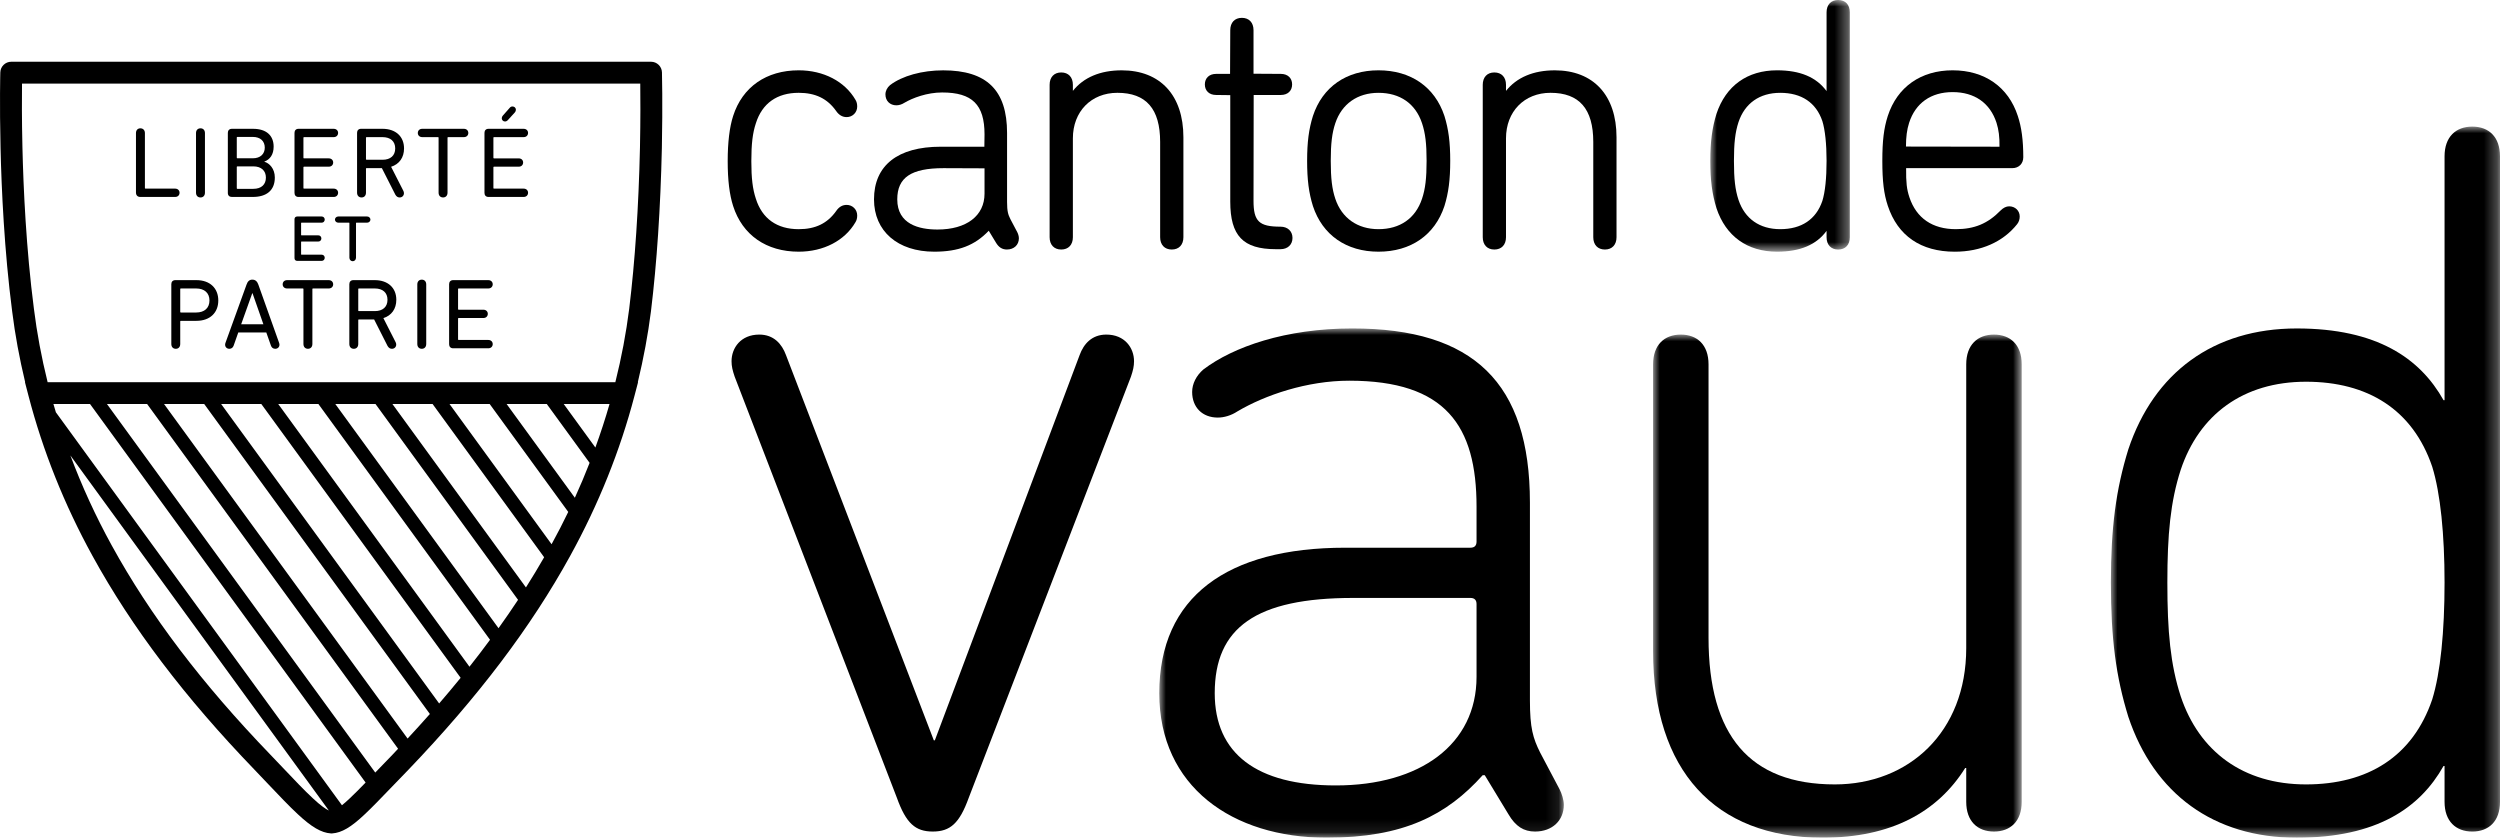
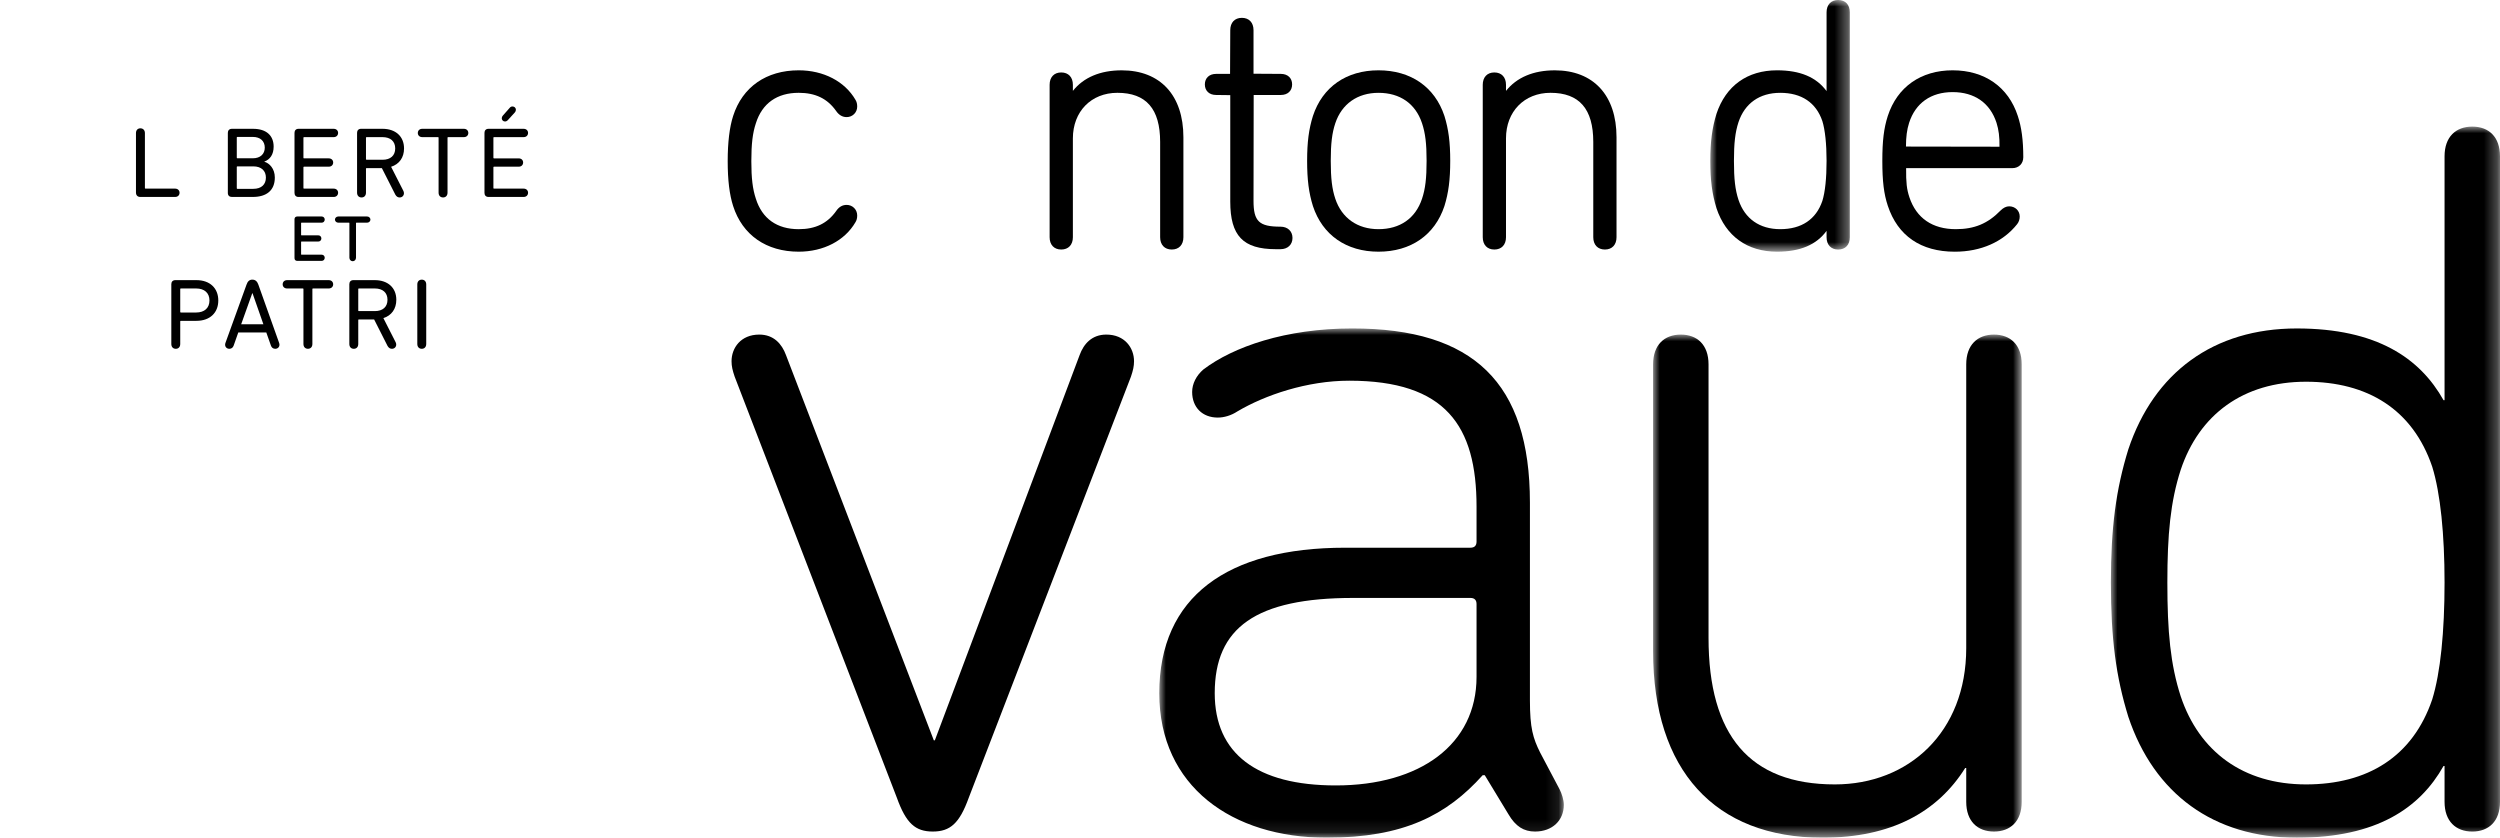
<svg xmlns="http://www.w3.org/2000/svg" xmlns:xlink="http://www.w3.org/1999/xlink" width="191px" height="64px" viewBox="0 0 191 64" version="1.1">
  <title>Group 62</title>
  <defs>
    <polygon id="path-1" points="0 0 10.658 0 10.658 19.229 0 19.229" />
    <polygon id="path-3" points="0 0 30.906 0 30.906 38.907 0 38.907" />
    <polygon id="path-5" points="0 0 28.162 0 28.162 38.438 0 38.438" />
    <polygon id="path-7" points="0 0 29.728 0 29.728 54.328 0 54.328" />
  </defs>
  <g id="Mockups" stroke="none" stroke-width="1" fill="none" fill-rule="evenodd">
    <g id="2.1-Hub---XXL+-1920W" transform="translate(-432, -2493)">
      <g id="footer" transform="translate(0, 2321)">
        <g id="Group-62" transform="translate(432, 172)">
          <path d="M61.021,19.229 C58.548,19.229 56.723,17.958 56.012,15.742 C55.733,14.876 55.596,13.757 55.596,12.315 C55.596,10.875 55.737,9.713 56.012,8.859 C56.723,6.643 58.548,5.372 61.021,5.372 C62.919,5.372 64.542,6.217 65.36,7.629 C65.45,7.779 65.49,7.937 65.49,8.142 C65.49,8.593 65.136,8.947 64.684,8.947 C64.359,8.947 64.087,8.786 63.874,8.47 C63.206,7.531 62.297,7.091 61.021,7.091 C59.361,7.091 58.23,7.897 57.75,9.413 C57.502,10.156 57.402,10.996 57.402,12.315 C57.402,13.616 57.502,14.446 57.748,15.184 C58.23,16.707 59.361,17.509 61.021,17.509 C62.298,17.509 63.206,17.07 63.878,16.129 C64.085,15.815 64.356,15.654 64.684,15.654 C65.136,15.654 65.49,16.009 65.49,16.46 C65.49,16.666 65.45,16.826 65.359,16.974 C64.542,18.385 62.919,19.229 61.021,19.229" id="Fill-2" fill="#000000" />
-           <path d="M72.088,12.847 C69.608,12.847 68.551,13.561 68.551,15.233 C68.551,17.136 70.221,17.536 71.625,17.536 C73.84,17.536 75.218,16.487 75.218,14.797 L75.218,12.86 L72.088,12.847 Z M71.38,19.229 C68.581,19.229 66.774,17.659 66.774,15.233 C66.774,12.638 68.584,11.209 71.87,11.209 L75.205,11.209 L75.218,10.269 C75.218,7.994 74.28,7.065 71.979,7.065 C70.833,7.065 69.728,7.477 69.078,7.863 C68.902,7.977 68.683,8.046 68.483,8.046 C67.991,8.046 67.647,7.705 67.647,7.214 C67.647,6.952 67.775,6.692 68.001,6.501 C68.935,5.793 70.45,5.374 72.06,5.374 C75.391,5.374 76.94,6.894 76.94,10.16 L76.94,15.424 C76.94,16.153 77.022,16.397 77.197,16.748 L77.714,17.727 C77.776,17.846 77.843,18.035 77.843,18.205 C77.843,18.713 77.466,19.063 76.926,19.063 C76.568,19.063 76.3,18.894 76.085,18.528 L75.54,17.628 C74.482,18.748 73.227,19.229 71.38,19.229 L71.38,19.229 Z" id="Fill-4" fill="#000000" />
          <path d="M89.523,19.064 C88.977,19.064 88.635,18.703 88.635,18.123 L88.635,10.843 C88.635,8.319 87.569,7.091 85.369,7.091 C83.366,7.091 81.968,8.521 81.968,10.569 L81.968,18.123 C81.968,18.703 81.628,19.064 81.078,19.064 C80.531,19.064 80.191,18.703 80.191,18.123 L80.191,6.478 C80.191,5.897 80.531,5.535 81.078,5.535 C81.628,5.535 81.968,5.897 81.968,6.478 L81.968,6.944 C82.783,5.914 84.064,5.373 85.697,5.373 C88.649,5.373 90.412,7.285 90.412,10.487 L90.412,18.123 C90.412,18.703 90.072,19.064 89.523,19.064" id="Fill-6" fill="#000000" />
          <path d="M97.83,19.038 L97.476,19.038 C94.969,19.038 93.992,18.016 93.992,15.398 L93.992,7.269 L92.911,7.256 C92.388,7.256 92.051,6.94 92.051,6.449 C92.051,5.963 92.388,5.645 92.911,5.645 L93.977,5.645 L93.992,2.306 C93.992,1.725 94.332,1.363 94.879,1.363 C95.427,1.363 95.769,1.725 95.769,2.306 L95.769,5.632 L97.857,5.645 C98.381,5.645 98.718,5.963 98.718,6.449 C98.718,6.94 98.381,7.256 97.857,7.256 L95.781,7.256 L95.769,15.343 C95.769,16.912 96.192,17.318 97.83,17.318 C98.378,17.318 98.746,17.664 98.746,18.179 C98.746,18.693 98.378,19.038 97.83,19.038" id="Fill-8" fill="#000000" />
          <path d="M105.316,7.092 C103.713,7.092 102.509,7.94 102.017,9.415 C101.767,10.164 101.67,10.97 101.67,12.288 C101.67,13.626 101.767,14.437 102.017,15.185 C102.509,16.662 103.713,17.508 105.316,17.508 C106.963,17.508 108.144,16.684 108.643,15.185 C108.895,14.433 108.992,13.622 108.992,12.288 C108.992,10.974 108.895,10.168 108.643,9.415 C108.144,7.916 106.963,7.092 105.316,7.092 M105.316,19.229 C102.865,19.229 101.038,17.959 100.308,15.744 C99.994,14.736 99.864,13.734 99.864,12.288 C99.864,10.858 99.994,9.867 100.308,8.86 C101.038,6.643 102.863,5.372 105.316,5.372 C107.788,5.372 109.621,6.643 110.354,8.86 C110.668,9.871 110.798,10.864 110.798,12.288 C110.798,13.73 110.668,14.73 110.354,15.741 C109.621,17.959 107.788,19.229 105.316,19.229" id="Fill-10" fill="#000000" />
          <path d="M122.615,19.064 C122.068,19.064 121.726,18.703 121.726,18.123 L121.726,10.843 C121.726,8.319 120.657,7.091 118.459,7.091 C116.457,7.091 115.058,8.521 115.058,10.569 L115.058,18.123 C115.058,18.703 114.717,19.064 114.168,19.064 C113.621,19.064 113.282,18.703 113.282,18.123 L113.282,6.478 C113.282,5.897 113.621,5.535 114.168,5.535 C114.717,5.535 115.058,5.897 115.058,6.478 L115.058,6.944 C115.876,5.914 117.154,5.373 118.787,5.373 C121.74,5.373 123.502,7.285 123.502,10.487 L123.502,18.123 C123.502,18.703 123.161,19.064 122.615,19.064" id="Fill-12" fill="#000000" />
          <g id="Group-16" transform="translate(130.668, 0)">
            <mask id="mask-2" fill="white">
              <use xlink:href="#path-1" />
            </mask>
            <g id="Clip-15" />
            <path d="M5.343,7.092 C3.767,7.092 2.634,7.889 2.152,9.335 C1.901,10.105 1.805,10.933 1.805,12.288 C1.805,13.679 1.898,14.486 2.152,15.267 C2.634,16.713 3.767,17.508 5.343,17.508 C6.969,17.508 8.08,16.763 8.561,15.348 C8.772,14.666 8.882,13.608 8.882,12.288 C8.882,11.004 8.768,9.925 8.56,9.25 C8.08,7.839 6.969,7.092 5.343,7.092 M5.098,19.229 C2.828,19.229 1.186,18.048 0.471,15.908 C0.132,14.802 0,13.786 0,12.288 C0,10.824 0.136,9.785 0.47,8.697 C1.186,6.551 2.828,5.372 5.098,5.372 C6.859,5.372 8.101,5.893 8.882,6.962 L8.882,0.943 C8.882,0.361 9.222,-0.001 9.771,-0.001 C10.319,-0.001 10.658,0.361 10.658,0.943 L10.658,18.124 C10.658,18.705 10.319,19.065 9.771,19.065 C9.222,19.065 8.882,18.705 8.882,18.124 L8.882,17.638 C8.101,18.708 6.857,19.229 5.098,19.229" id="Fill-14" fill="#000000" mask="url(#mask-2)" />
          </g>
          <path d="M149.181,7.037 C147.523,7.037 146.343,7.871 145.854,9.389 C145.69,9.906 145.616,10.464 145.616,11.197 L152.761,11.209 C152.773,10.464 152.7,9.906 152.536,9.389 C152.047,7.871 150.856,7.037 149.181,7.037 M149.346,19.23 C146.755,19.23 144.985,18.014 144.227,15.717 C143.928,14.815 143.81,13.854 143.81,12.288 C143.81,10.751 143.928,9.789 144.227,8.86 C144.949,6.642 146.755,5.372 149.181,5.372 C151.624,5.372 153.44,6.642 154.16,8.86 C154.445,9.712 154.579,10.717 154.579,12.014 C154.579,12.505 154.233,12.846 153.743,12.846 L145.628,12.846 C145.616,13.95 145.676,14.467 145.88,15.077 C146.412,16.668 147.639,17.508 149.426,17.508 C150.847,17.508 151.869,17.082 152.845,16.081 C153.054,15.873 153.279,15.763 153.499,15.763 C153.959,15.763 154.306,16.099 154.306,16.541 C154.306,16.767 154.237,16.963 154.108,17.127 C153.035,18.481 151.342,19.23 149.346,19.23" id="Fill-17" fill="#000000" />
          <path d="M68.52,60.947 L56.127,28.772 C55.969,28.303 55.89,27.988 55.89,27.599 C55.89,26.58 56.597,25.562 58.009,25.562 C59.107,25.562 59.733,26.267 60.049,27.128 L71.344,56.562 L71.422,56.562 L82.483,27.128 C82.796,26.267 83.424,25.562 84.522,25.562 C85.933,25.562 86.64,26.58 86.64,27.599 C86.64,27.988 86.563,28.303 86.406,28.772 L74.013,60.947 C73.306,62.903 72.599,63.53 71.264,63.53 C69.931,63.53 69.224,62.903 68.52,60.947" id="Fill-19" fill="#000000" />
          <g id="Group-23" transform="translate(88.569, 25.093)">
            <mask id="mask-4" fill="white">
              <use xlink:href="#path-3" />
            </mask>
            <g id="Clip-22" />
            <path d="M24.239,26.617 L24.239,21.058 C24.239,20.746 24.081,20.589 23.767,20.589 L14.826,20.589 C7.374,20.589 4.236,22.859 4.236,27.868 C4.236,32.489 7.454,34.914 13.491,34.914 C19.924,34.914 24.239,31.783 24.239,26.617 M30.906,36.403 C30.906,37.577 30.042,38.437 28.709,38.437 C27.845,38.437 27.219,38.047 26.67,37.106 L24.867,34.132 L24.708,34.132 C21.963,37.186 18.668,38.907 12.785,38.907 C5.571,38.907 0,34.993 0,27.868 C0,20.511 5.177,16.752 14.197,16.752 L23.767,16.752 C24.081,16.752 24.239,16.597 24.239,16.284 L24.239,13.621 C24.239,7.437 21.884,3.992 14.512,3.992 C11.294,3.992 8.079,5.088 5.962,6.342 C5.491,6.654 4.941,6.81 4.471,6.81 C3.292,6.81 2.511,6.028 2.511,4.853 C2.511,4.227 2.825,3.602 3.372,3.132 C5.648,1.409 9.647,0 14.745,0 C24.003,0 28.317,4.149 28.317,13.307 L28.317,28.417 C28.317,30.531 28.553,31.315 29.101,32.409 L30.592,35.227 C30.749,35.541 30.906,36.011 30.906,36.403" id="Fill-21" fill="#000000" mask="url(#mask-4)" />
          </g>
          <g id="Group-26" transform="translate(126.296, 25.562)">
            <mask id="mask-6" fill="white">
              <use xlink:href="#path-5" />
            </mask>
            <g id="Clip-25" />
            <path d="M23.924,35.699 L23.924,33.114 L23.845,33.114 C21.729,36.481 18.198,38.438 12.943,38.438 C4.704,38.438 0,33.271 0,24.191 L0,2.272 C0,0.785 0.864,0 2.117,0 C3.372,0 4.236,0.785 4.236,2.272 L4.236,23.172 C4.236,30.611 7.372,34.367 13.884,34.367 C19.533,34.367 23.924,30.376 23.924,23.956 L23.924,2.272 C23.924,0.785 24.788,0 26.042,0 C27.299,0 28.162,0.785 28.162,2.272 L28.162,35.699 C28.162,37.185 27.299,37.968 26.042,37.968 C24.788,37.968 23.924,37.185 23.924,35.699" id="Fill-24" fill="#000000" mask="url(#mask-6)" />
          </g>
          <g id="Group-29" transform="translate(161.272, 9.672)">
            <mask id="mask-8" fill="white">
              <use xlink:href="#path-7" />
            </mask>
            <g id="Clip-28" />
            <path d="M24.551,43.76 C25.179,41.725 25.492,38.594 25.492,34.835 C25.492,31.157 25.179,28.025 24.551,25.989 C23.062,21.606 19.61,19.492 14.905,19.492 C10.118,19.492 6.746,21.997 5.334,26.224 C4.549,28.653 4.314,31.157 4.314,34.835 C4.314,38.594 4.549,41.097 5.334,43.525 C6.746,47.752 10.118,50.257 14.905,50.257 C19.61,50.257 23.062,48.144 24.551,43.76 M25.492,51.589 L25.492,48.848 L25.415,48.848 C23.612,52.056 20.315,54.329 14.198,54.329 C7.843,54.329 3.294,50.961 1.332,45.092 C0.391,42.039 0,39.141 0,34.835 C0,30.608 0.391,27.712 1.332,24.658 C3.294,18.787 7.843,15.422 14.198,15.422 C20.315,15.422 23.612,17.691 25.415,20.903 L25.492,20.903 L25.492,2.27 C25.492,0.781 26.356,0 27.612,0 C28.867,0 29.728,0.781 29.728,2.27 L29.728,51.589 C29.728,53.075 28.867,53.859 27.612,53.859 C26.356,53.859 25.492,53.075 25.492,51.589" id="Fill-27" fill="#000000" mask="url(#mask-8)" />
          </g>
-           <path d="M48.894,11.262 C48.792,15.802 48.516,19.949 48.071,23.588 C47.836,25.452 47.489,27.294 47.013,29.198 L3.638,29.198 C3.166,27.289 2.822,25.448 2.59,23.585 C1.995,18.999 1.786,14.353 1.714,11.261 C1.663,9.081 1.67,7.344 1.682,6.389 L48.916,6.389 C48.928,7.344 48.938,9.079 48.894,11.262 L48.894,11.262 Z M45.487,34.191 L43.069,30.868 L46.568,30.868 C46.25,31.983 45.885,33.091 45.487,34.191 L45.487,34.191 Z M15.603,30.868 L32.842,54.548 C32.291,55.171 31.724,55.798 31.14,56.426 L12.534,30.868 L15.603,30.868 Z M19.966,30.868 L35.193,51.785 C34.663,52.436 34.117,53.091 33.551,53.745 L16.896,30.868 L19.966,30.868 Z M24.327,30.868 L37.438,48.88 C36.934,49.565 36.411,50.251 35.867,50.937 L21.258,30.868 L24.327,30.868 Z M28.69,30.868 L39.579,45.828 C39.104,46.549 38.604,47.272 38.087,47.995 L25.619,30.868 L28.69,30.868 Z M33.051,30.868 L41.572,42.574 C41.131,43.343 40.668,44.113 40.182,44.88 L29.982,30.868 L33.051,30.868 Z M37.413,30.868 L43.414,39.111 C43.013,39.942 42.589,40.765 42.141,41.58 L34.344,30.868 L37.413,30.868 Z M41.775,30.868 L45.046,35.362 C44.696,36.259 44.322,37.147 43.919,38.029 L38.706,30.868 L41.775,30.868 Z M28.669,59.023 L8.172,30.868 L11.241,30.868 L30.413,57.204 C30.271,57.354 30.137,57.502 29.993,57.653 C29.513,58.143 29.075,58.599 28.669,59.023 L28.669,59.023 Z M26.725,60.991 C26.493,61.213 26.296,61.382 26.125,61.521 L4.269,31.499 C4.207,31.289 4.141,31.08 4.082,30.868 L6.88,30.868 L27.932,59.787 C27.487,60.248 27.081,60.657 26.725,60.991 L26.725,60.991 Z M21.619,58.665 L20.66,57.659 C15.431,52.236 11.464,47.005 8.534,41.667 C7.305,39.433 6.252,37.134 5.376,34.795 L25.126,61.925 C24.889,61.813 24.508,61.558 23.896,60.984 C23.268,60.404 22.505,59.599 21.619,58.665 L21.619,58.665 Z M50.574,5.531 C50.563,5.079 50.191,4.717 49.738,4.717 L0.86,4.717 C0.407,4.717 0.036,5.079 0.024,5.53 C0.023,5.553 -0.039,7.897 0.042,11.301 C0.113,14.431 0.326,19.141 0.93,23.796 C1.153,25.588 1.484,27.367 1.922,29.198 L1.906,29.198 L2.178,30.243 C3.267,34.434 4.911,38.548 7.066,42.47 C10.069,47.94 14.121,53.286 19.452,58.814 L20.404,59.815 C21.309,60.767 22.09,61.592 22.754,62.207 C23.8,63.185 24.553,63.625 25.272,63.672 L25.327,63.676 L25.384,63.672 C26.103,63.624 26.826,63.199 27.874,62.205 C28.432,61.683 29.071,61.016 29.814,60.245 C30.234,59.806 30.691,59.331 31.197,58.814 C36.528,53.252 40.573,47.907 43.561,42.471 C45.725,38.544 47.378,34.429 48.473,30.246 L48.473,30.246 C48.473,30.243 48.473,30.242 48.475,30.24 L48.748,29.198 L48.73,29.198 C49.168,27.379 49.508,25.568 49.732,23.794 C50.183,20.098 50.464,15.894 50.567,11.298 C50.636,7.896 50.575,5.554 50.574,5.531 L50.574,5.531 Z" id="Fill-30" fill="#000000" />
          <path d="M10.388,10.17 C10.388,9.94 10.527,9.803 10.725,9.803 C10.926,9.803 11.071,9.94 11.071,10.17 L11.071,14.365 C11.071,14.397 11.086,14.411 11.116,14.411 L13.379,14.411 C13.587,14.411 13.718,14.55 13.718,14.726 C13.718,14.91 13.587,15.047 13.379,15.047 L10.718,15.047 C10.51,15.047 10.388,14.917 10.388,14.71 L10.388,10.17 Z" id="Fill-32" fill="#000000" />
-           <path d="M14.975,10.17 C14.975,9.94 15.113,9.803 15.321,9.803 C15.52,9.803 15.658,9.94 15.658,10.17 L15.658,14.719 C15.658,14.948 15.52,15.086 15.321,15.086 C15.113,15.086 14.975,14.948 14.975,14.719 L14.975,10.17 Z" id="Fill-34" fill="#000000" />
          <path d="M18.136,14.427 L19.355,14.427 C19.976,14.427 20.315,14.09 20.315,13.569 C20.315,13.056 19.976,12.711 19.355,12.711 L18.136,12.711 C18.105,12.711 18.09,12.728 18.09,12.758 L18.09,14.382 C18.09,14.412 18.105,14.427 18.136,14.427 L18.136,14.427 Z M19.317,12.093 C19.892,12.093 20.229,11.763 20.229,11.28 C20.229,10.783 19.892,10.461 19.317,10.461 L18.136,10.461 C18.105,10.461 18.09,10.476 18.09,10.506 L18.09,12.046 C18.09,12.076 18.105,12.093 18.136,12.093 L19.317,12.093 Z M17.407,10.146 C17.407,9.963 17.523,9.841 17.714,9.841 L19.333,9.841 C20.375,9.841 20.906,10.376 20.906,11.203 C20.906,11.808 20.629,12.183 20.199,12.344 L20.199,12.359 C20.575,12.46 20.997,12.88 20.997,13.562 C20.997,14.542 20.369,15.047 19.309,15.047 L17.714,15.047 C17.523,15.047 17.407,14.933 17.407,14.742 L17.407,10.146 Z" id="Fill-36" fill="#000000" />
          <path d="M22.5,10.147 C22.5,9.964 22.616,9.841 22.806,9.841 L25.492,9.841 C25.7,9.841 25.831,9.979 25.831,10.155 C25.831,10.338 25.7,10.477 25.492,10.477 L23.229,10.477 C23.199,10.477 23.182,10.492 23.182,10.522 L23.182,12.053 C23.182,12.085 23.199,12.099 23.229,12.099 L25.116,12.099 C25.324,12.099 25.455,12.238 25.455,12.414 C25.455,12.598 25.324,12.735 25.116,12.735 L23.229,12.735 C23.199,12.735 23.182,12.75 23.182,12.782 L23.182,14.366 C23.182,14.396 23.199,14.411 23.229,14.411 L25.492,14.411 C25.7,14.411 25.831,14.55 25.831,14.726 C25.831,14.91 25.7,15.048 25.492,15.048 L22.806,15.048 C22.616,15.048 22.5,14.925 22.5,14.741 L22.5,10.147 Z" id="Fill-38" fill="#000000" />
          <path d="M30.194,11.341 C30.194,10.797 29.833,10.477 29.227,10.477 L28.008,10.477 C27.977,10.477 27.961,10.492 27.961,10.522 L27.961,12.161 C27.961,12.191 27.977,12.206 28.008,12.206 L29.227,12.206 C29.833,12.206 30.194,11.886 30.194,11.341 M27.28,14.718 L27.28,10.147 C27.28,9.963 27.394,9.84 27.585,9.84 L29.22,9.84 C30.233,9.84 30.869,10.43 30.869,11.341 C30.869,12.038 30.502,12.544 29.88,12.742 L30.816,14.58 C30.847,14.641 30.861,14.696 30.861,14.764 C30.861,14.932 30.738,15.086 30.532,15.086 C30.394,15.086 30.287,15.016 30.203,14.87 L29.174,12.843 L28.008,12.843 C27.977,12.843 27.961,12.858 27.961,12.888 L27.961,14.718 C27.961,14.947 27.824,15.086 27.624,15.086 C27.417,15.086 27.28,14.947 27.28,14.718" id="Fill-40" fill="#000000" />
          <path d="M35.442,9.841 C35.648,9.841 35.779,9.978 35.779,10.162 C35.779,10.338 35.648,10.476 35.442,10.476 L34.236,10.476 C34.207,10.476 34.191,10.491 34.191,10.521 L34.191,14.718 C34.191,14.948 34.053,15.085 33.853,15.085 C33.645,15.085 33.508,14.948 33.508,14.718 L33.508,10.521 C33.508,10.491 33.494,10.476 33.462,10.476 L32.258,10.476 C32.05,10.476 31.921,10.338 31.921,10.162 C31.921,9.978 32.05,9.841 32.258,9.841 L35.442,9.841 Z" id="Fill-42" fill="#000000" />
          <path d="M38.947,8.233 C39,8.172 39.062,8.134 39.153,8.134 C39.299,8.134 39.415,8.24 39.415,8.385 C39.415,8.462 39.383,8.531 39.338,8.585 L38.809,9.166 C38.74,9.243 38.67,9.282 38.579,9.282 C38.448,9.282 38.334,9.174 38.334,9.037 C38.334,8.96 38.364,8.891 38.418,8.831 L38.947,8.233 Z M37.014,10.146 C37.014,9.964 37.128,9.841 37.32,9.841 L40.006,9.841 C40.213,9.841 40.344,9.979 40.344,10.155 C40.344,10.339 40.213,10.476 40.006,10.476 L37.743,10.476 C37.711,10.476 37.696,10.491 37.696,10.522 L37.696,12.053 C37.696,12.085 37.711,12.1 37.743,12.1 L39.63,12.1 C39.837,12.1 39.967,12.237 39.967,12.413 C39.967,12.598 39.837,12.735 39.63,12.735 L37.743,12.735 C37.711,12.735 37.696,12.75 37.696,12.782 L37.696,14.365 C37.696,14.397 37.711,14.411 37.743,14.411 L40.006,14.411 C40.213,14.411 40.344,14.55 40.344,14.726 C40.344,14.91 40.213,15.047 40.006,15.047 L37.32,15.047 C37.128,15.047 37.014,14.925 37.014,14.741 L37.014,10.146 Z" id="Fill-44" fill="#000000" />
          <path d="M22.5,16.749 C22.5,16.624 22.577,16.54 22.708,16.54 L24.579,16.54 C24.721,16.54 24.809,16.654 24.809,16.773 C24.809,16.899 24.721,17.013 24.579,17.013 L23.036,17.013 C23.015,17.013 23.004,17.022 23.004,17.044 L23.004,17.95 C23.004,17.971 23.015,17.98 23.036,17.98 L24.323,17.98 C24.465,17.98 24.553,18.095 24.553,18.216 C24.553,18.339 24.465,18.453 24.323,18.453 L23.036,18.453 C23.015,18.453 23.004,18.464 23.004,18.485 L23.004,19.428 C23.004,19.449 23.015,19.458 23.036,19.458 L24.579,19.458 C24.721,19.458 24.809,19.572 24.809,19.692 C24.809,19.817 24.721,19.931 24.579,19.931 L22.708,19.931 C22.577,19.931 22.5,19.847 22.5,19.722 L22.5,16.749 Z" id="Fill-46" fill="#000000" />
          <path d="M28.05,16.54 C28.192,16.54 28.301,16.653 28.301,16.778 C28.301,16.899 28.192,17.012 28.05,17.012 L27.229,17.012 C27.209,17.012 27.199,17.023 27.199,17.043 L27.199,19.687 C27.199,19.844 27.085,19.958 26.948,19.958 C26.807,19.958 26.694,19.844 26.694,19.687 L26.694,17.043 C26.694,17.023 26.683,17.012 26.662,17.012 L25.841,17.012 C25.699,17.012 25.59,16.899 25.59,16.778 C25.59,16.653 25.699,16.54 25.841,16.54 L28.05,16.54 Z" id="Fill-48" fill="#000000" />
          <path d="M16.003,22.957 C16.003,22.391 15.627,22.039 14.983,22.039 L13.817,22.039 C13.786,22.039 13.77,22.053 13.77,22.084 L13.77,23.83 C13.77,23.86 13.786,23.876 13.817,23.876 L14.983,23.876 C15.627,23.876 16.003,23.524 16.003,22.957 L16.003,22.957 Z M13.089,21.709 C13.089,21.525 13.203,21.402 13.394,21.402 L15.006,21.402 C16.05,21.402 16.678,22.031 16.678,22.957 C16.678,23.884 16.05,24.512 15.006,24.512 L13.817,24.512 C13.786,24.512 13.77,24.527 13.77,24.557 L13.77,26.28 C13.77,26.51 13.633,26.648 13.433,26.648 C13.226,26.648 13.089,26.51 13.089,26.28 L13.089,21.709 Z" id="Fill-50" fill="#000000" />
          <path d="M20.122,24.772 L19.294,22.406 L19.271,22.406 L18.426,24.772 L20.122,24.772 Z M17.231,26.18 L18.834,21.747 C18.918,21.503 19.049,21.364 19.279,21.364 C19.509,21.364 19.655,21.503 19.739,21.747 L21.319,26.18 C21.334,26.226 21.351,26.28 21.351,26.334 C21.351,26.525 21.205,26.648 21.028,26.648 C20.874,26.648 20.752,26.563 20.698,26.402 L20.345,25.399 L18.205,25.399 L17.852,26.402 C17.798,26.563 17.676,26.648 17.521,26.648 C17.345,26.648 17.199,26.525 17.199,26.334 C17.199,26.28 17.214,26.226 17.231,26.18 L17.231,26.18 Z" id="Fill-52" fill="#000000" />
          <path d="M25.117,21.403 C25.323,21.403 25.454,21.54 25.454,21.725 C25.454,21.9 25.323,22.039 25.117,22.039 L23.913,22.039 C23.881,22.039 23.866,22.053 23.866,22.083 L23.866,26.28 C23.866,26.51 23.727,26.647 23.528,26.647 C23.322,26.647 23.183,26.51 23.183,26.28 L23.183,22.083 C23.183,22.053 23.167,22.039 23.137,22.039 L21.932,22.039 C21.725,22.039 21.596,21.9 21.596,21.725 C21.596,21.54 21.725,21.403 21.932,21.403 L25.117,21.403 Z" id="Fill-54" fill="#000000" />
          <path d="M29.604,22.904 C29.604,22.359 29.243,22.039 28.637,22.039 L27.418,22.039 C27.387,22.039 27.371,22.053 27.371,22.084 L27.371,23.723 C27.371,23.753 27.387,23.768 27.418,23.768 L28.637,23.768 C29.243,23.768 29.604,23.448 29.604,22.904 M26.689,26.28 L26.689,21.709 C26.689,21.525 26.803,21.402 26.995,21.402 L28.63,21.402 C29.642,21.402 30.279,21.992 30.279,22.904 C30.279,23.601 29.911,24.107 29.29,24.304 L30.225,26.142 C30.255,26.203 30.271,26.257 30.271,26.327 C30.271,26.494 30.148,26.648 29.941,26.648 C29.804,26.648 29.696,26.578 29.611,26.434 L28.583,24.405 L27.418,24.405 C27.387,24.405 27.371,24.419 27.371,24.45 L27.371,26.28 C27.371,26.51 27.233,26.648 27.033,26.648 C26.825,26.648 26.689,26.51 26.689,26.28" id="Fill-56" fill="#000000" />
          <path d="M31.882,21.732 C31.882,21.502 32.02,21.365 32.226,21.365 C32.426,21.365 32.564,21.502 32.564,21.732 L32.564,26.279 C32.564,26.51 32.426,26.648 32.226,26.648 C32.02,26.648 31.882,26.51 31.882,26.279 L31.882,21.732 Z" id="Fill-58" fill="#000000" />
-           <path d="M34.313,21.709 C34.313,21.526 34.429,21.402 34.62,21.402 L37.305,21.402 C37.513,21.402 37.644,21.541 37.644,21.717 C37.644,21.9 37.513,22.039 37.305,22.039 L35.042,22.039 C35.012,22.039 34.996,22.054 34.996,22.084 L34.996,23.615 C34.996,23.646 35.012,23.662 35.042,23.662 L36.929,23.662 C37.137,23.662 37.268,23.8 37.268,23.976 C37.268,24.158 37.137,24.297 36.929,24.297 L35.042,24.297 C35.012,24.297 34.996,24.312 34.996,24.343 L34.996,25.928 C34.996,25.959 35.012,25.973 35.042,25.973 L37.305,25.973 C37.513,25.973 37.644,26.112 37.644,26.288 C37.644,26.472 37.513,26.61 37.305,26.61 L34.62,26.61 C34.429,26.61 34.313,26.487 34.313,26.303 L34.313,21.709 Z" id="Fill-60" fill="#000000" />
        </g>
      </g>
    </g>
  </g>
</svg>